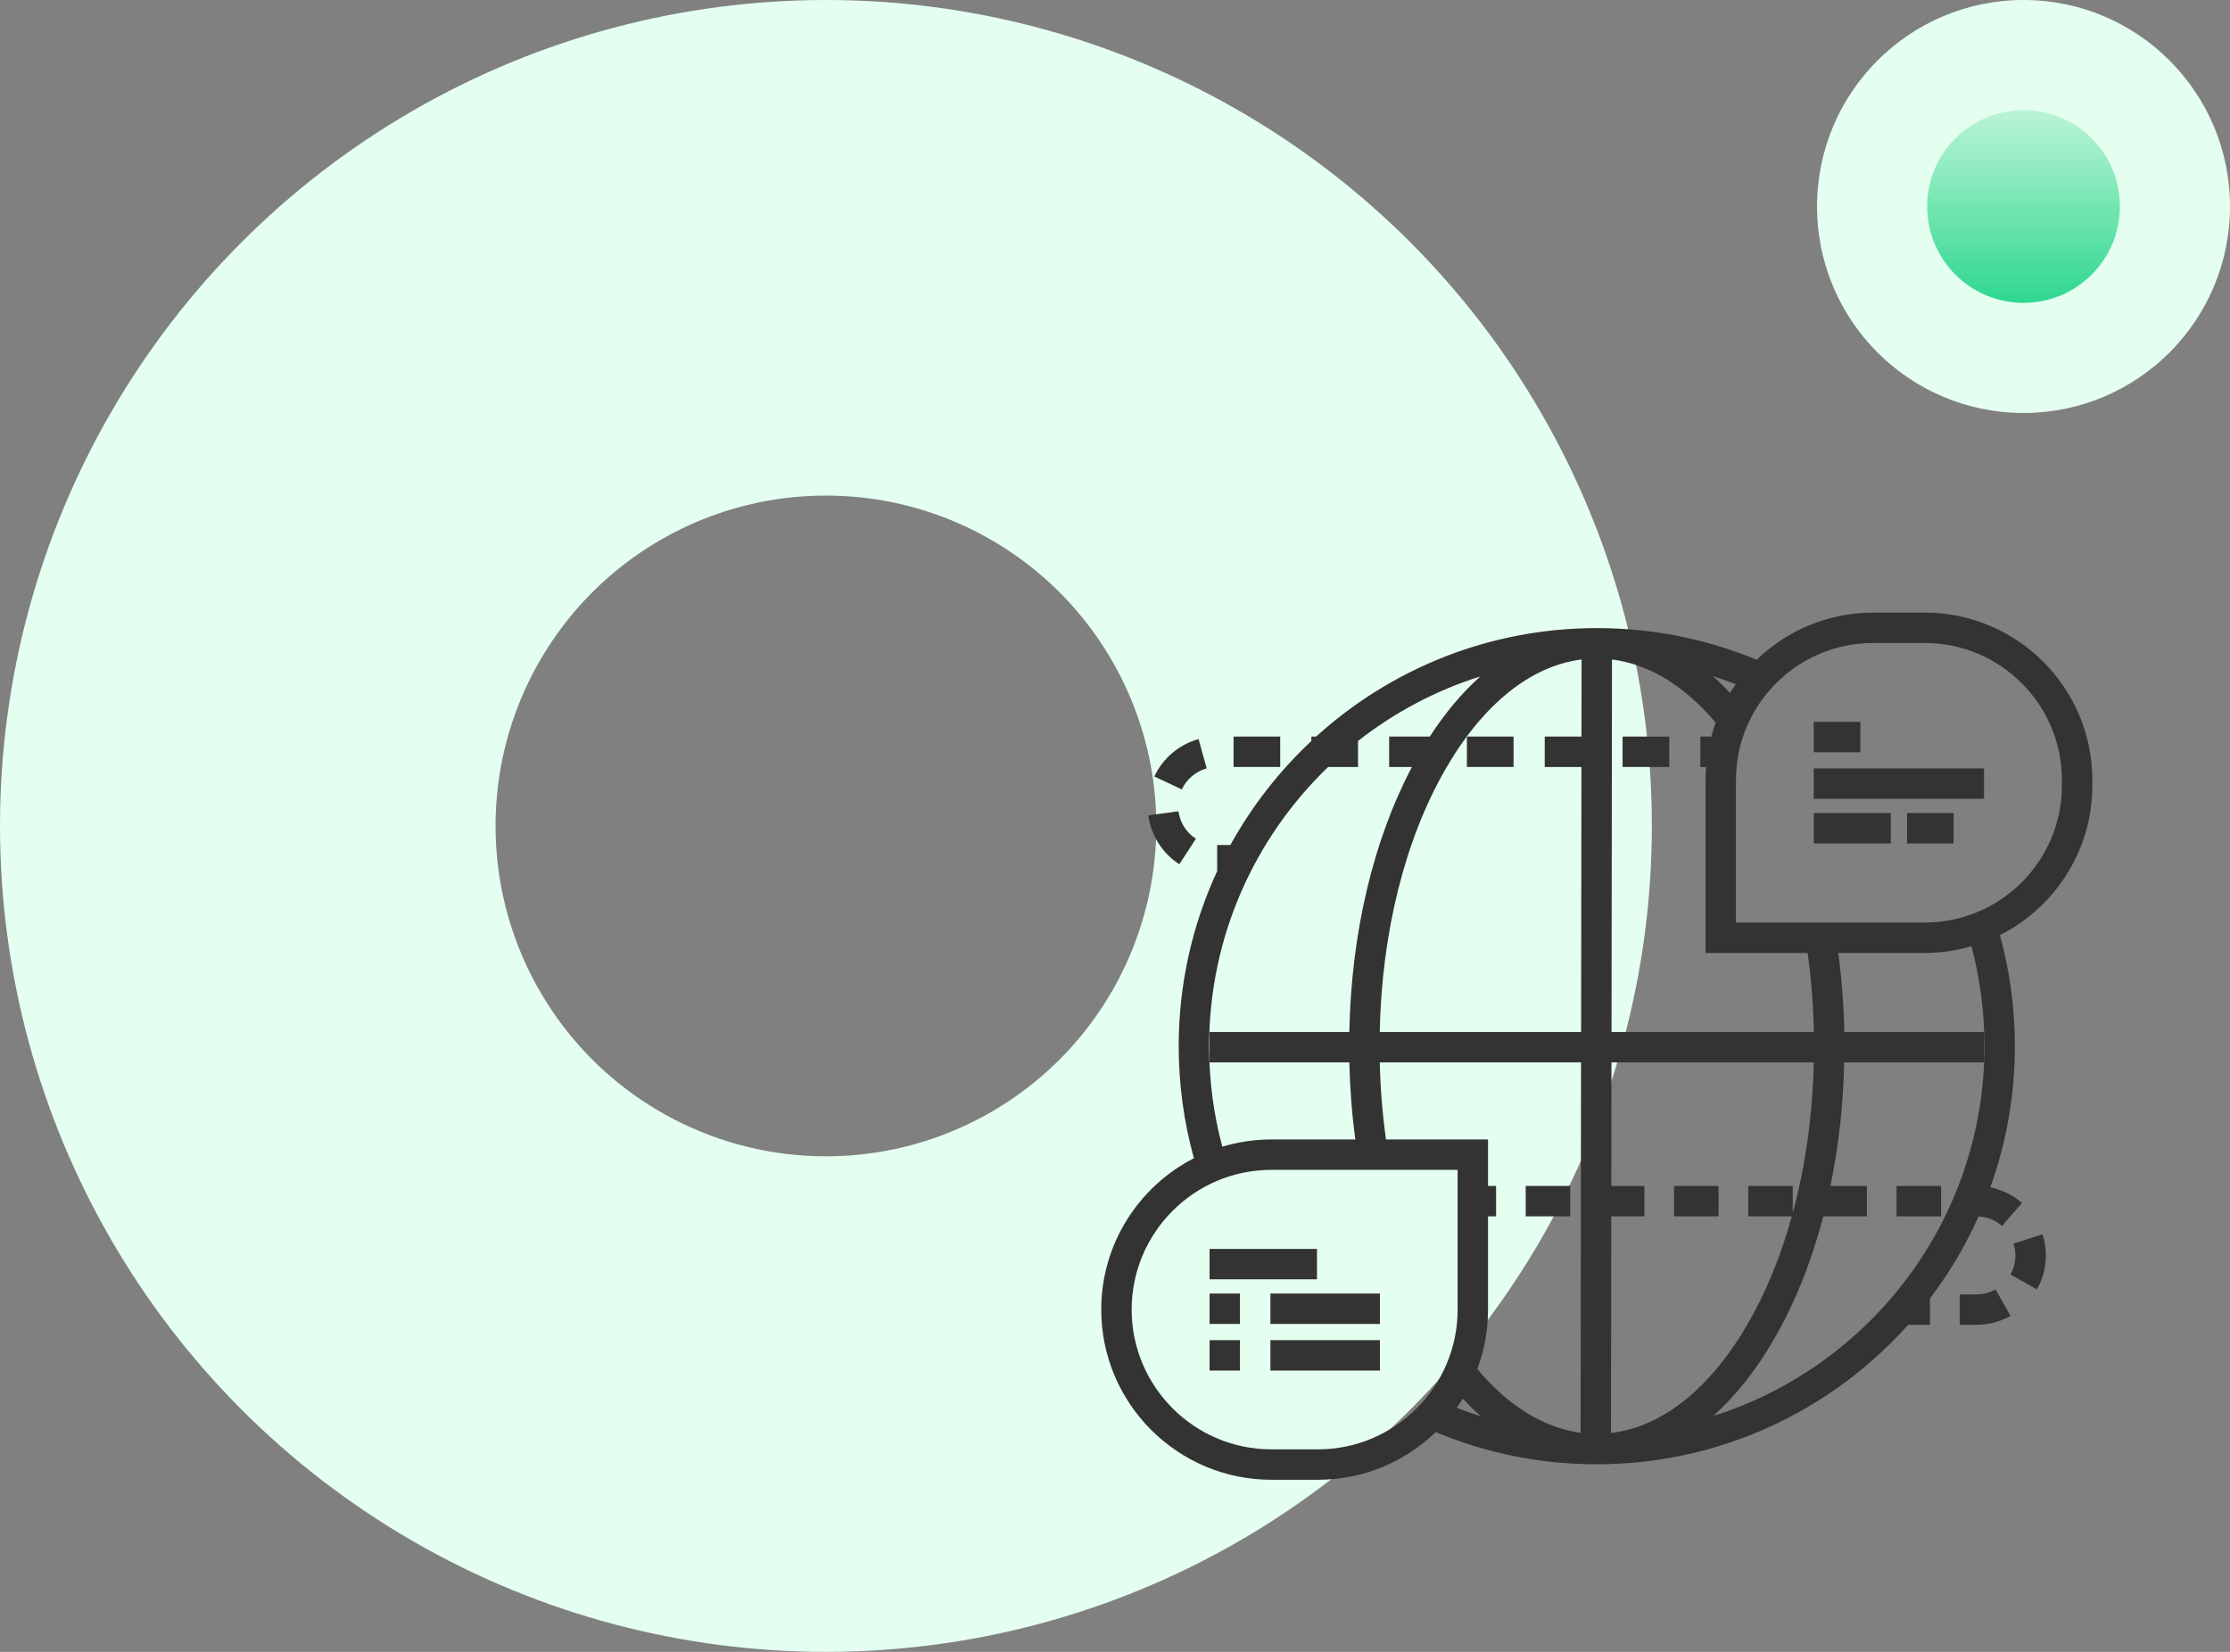
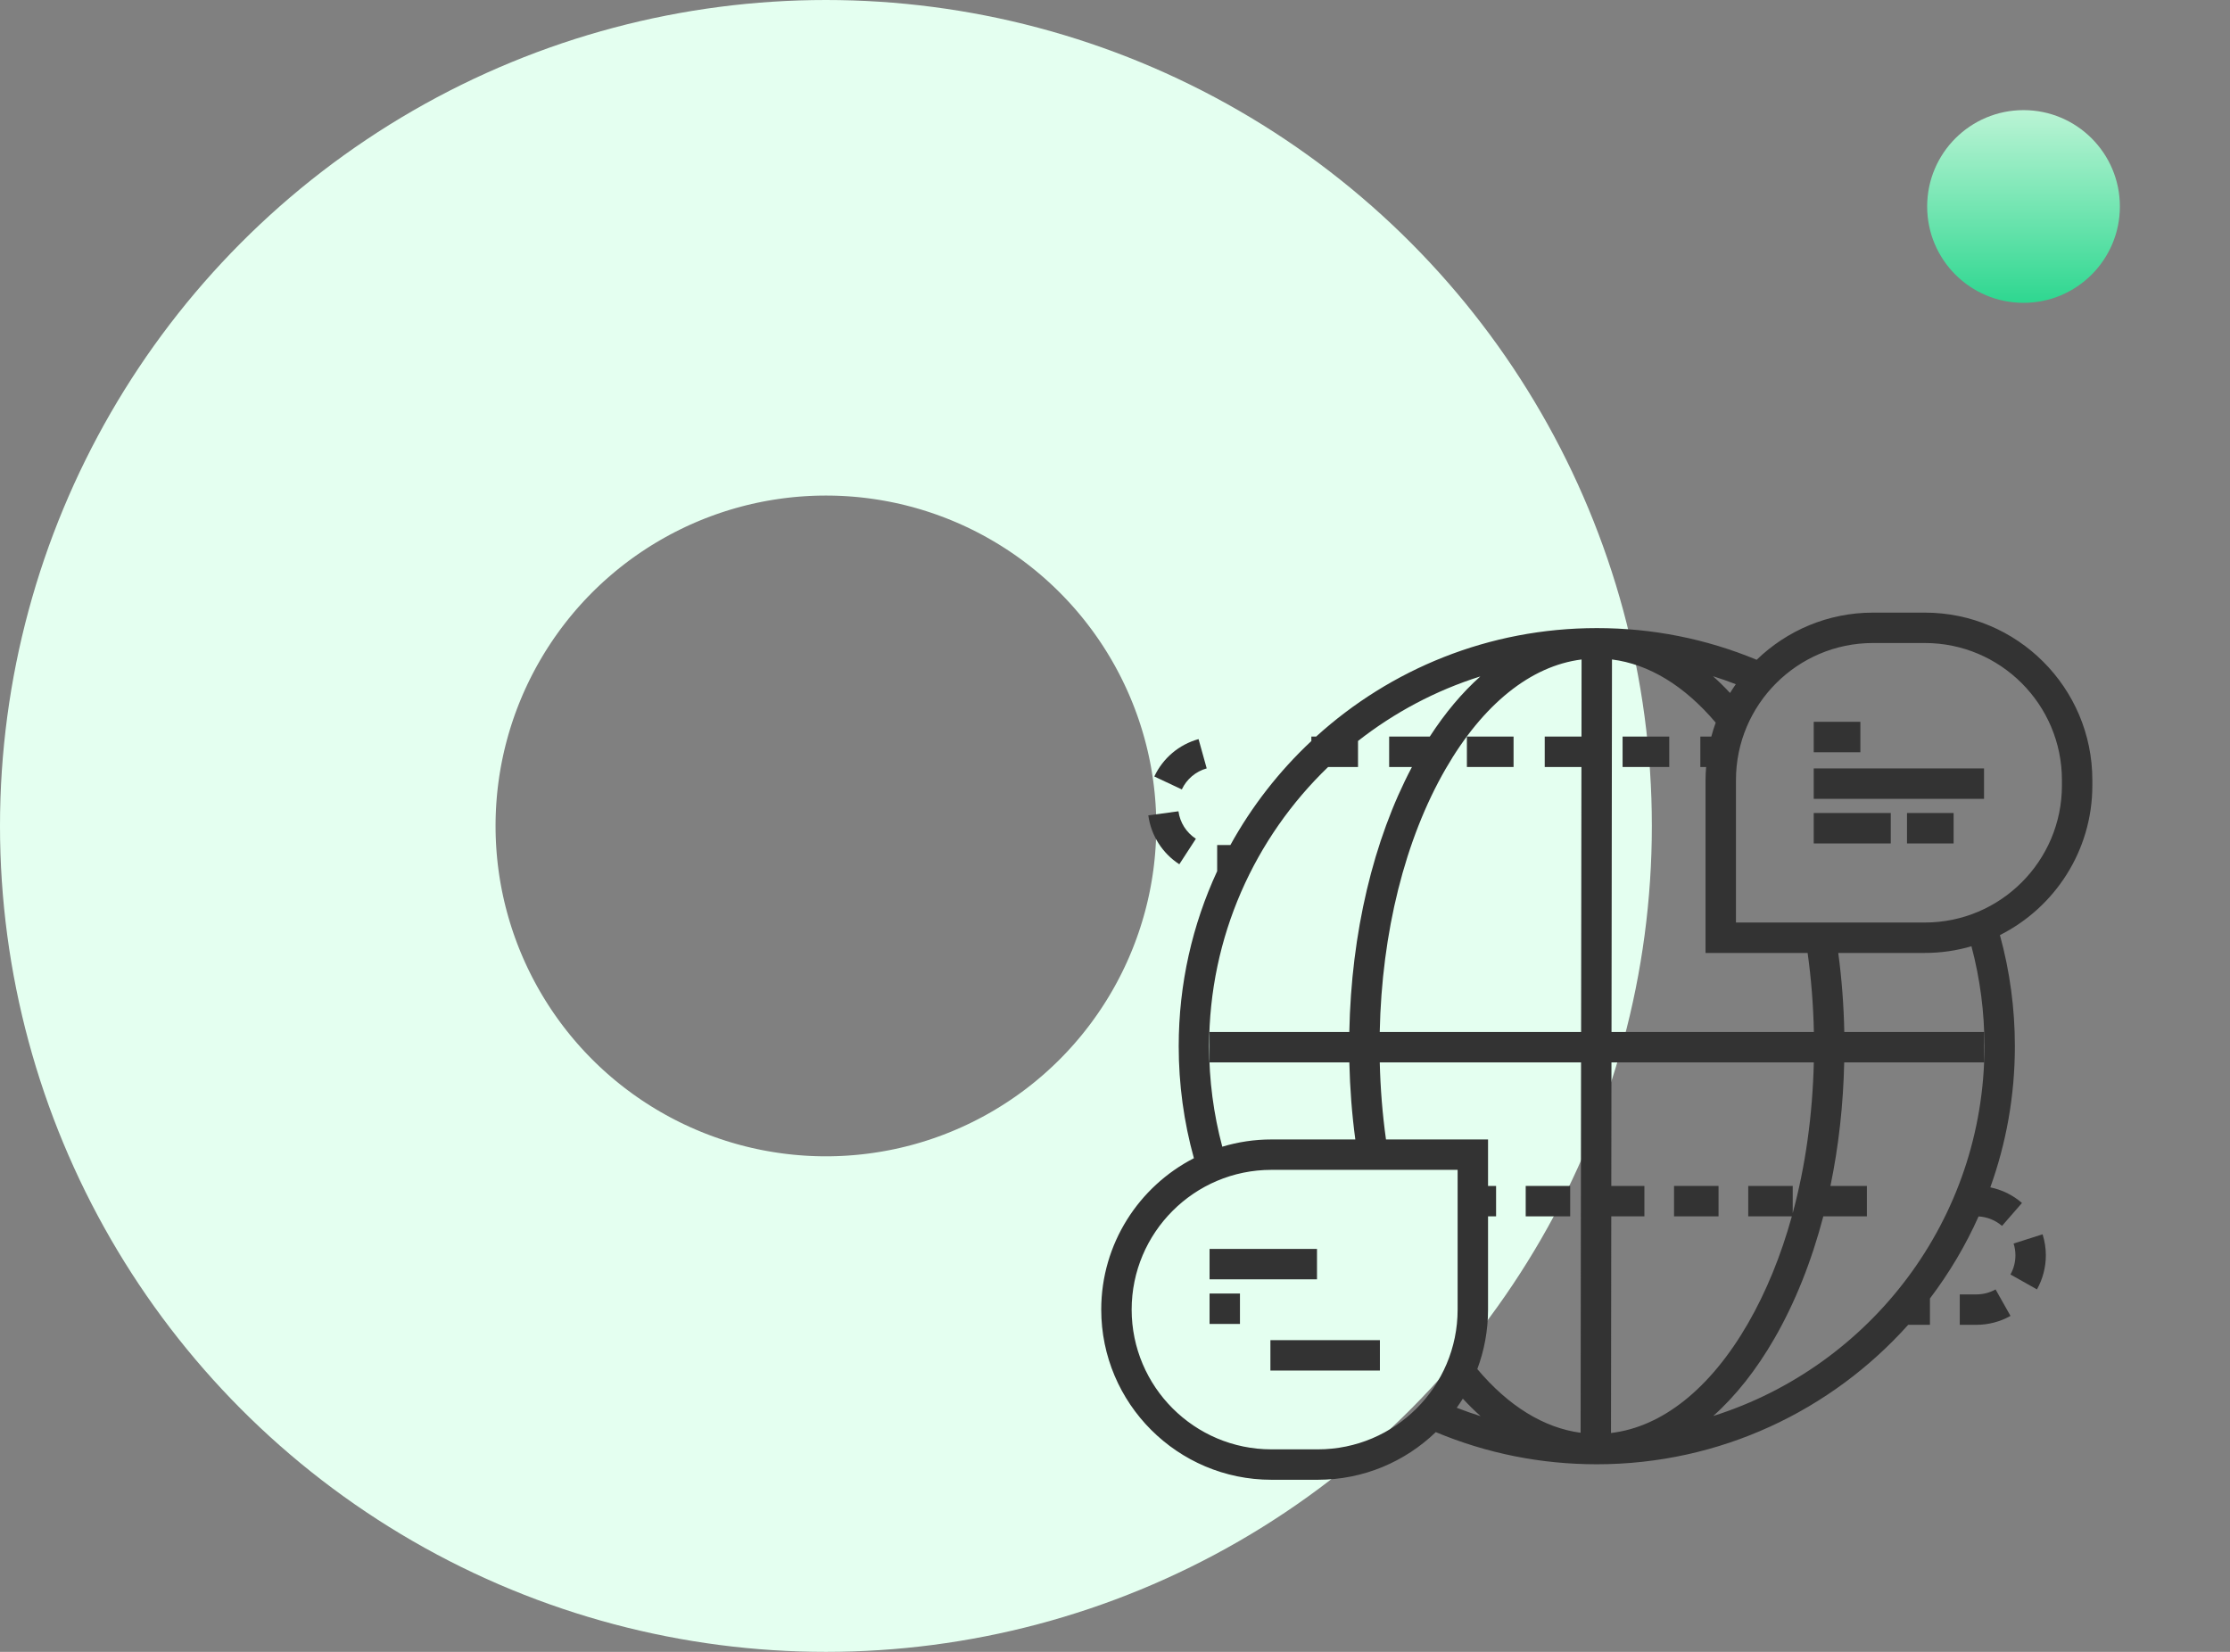
<svg xmlns="http://www.w3.org/2000/svg" width="81" height="60" viewBox="0 0 81 60" fill="none">
  <rect x="0" y="0" width="81" height="60" fill="#808080" stroke="none" />
-   <circle cx="73.5" cy="7.5" r="7.5" fill="#E4FFF0" />
  <circle cx="73.5" cy="7.5" r="3.5" fill="url(#paint0_linear)" />
  <circle cx="30" cy="30" r="21" stroke="#E4FFF0" stroke-width="18" />
  <path d="M69.917 22.252H68.033C66.392 22.252 64.902 22.906 63.807 23.965C61.968 23.202 60.018 22.814 58 22.814C54.08 22.814 50.503 24.307 47.806 26.754H47.632V26.916C46.464 28.009 45.469 29.283 44.691 30.694H44.211V31.643C43.315 33.578 42.814 35.731 42.814 38C42.814 39.383 43 40.749 43.366 42.069C41.37 43.094 40 45.174 40 47.568C40 50.976 42.773 53.749 46.181 53.749H47.869C49.531 53.749 51.04 53.089 52.152 52.018C54.004 52.792 55.968 53.186 58 53.186C62.489 53.186 66.529 51.227 69.311 48.121H70.101V47.164C70.797 46.246 71.392 45.248 71.868 44.184C72.182 44.202 72.482 44.322 72.719 44.528L73.444 43.695C73.114 43.408 72.717 43.214 72.294 43.128C72.871 41.525 73.186 39.799 73.186 38C73.186 36.63 73.003 35.274 72.643 33.965C74.632 32.964 76 30.904 76 28.53V28.334C76 24.98 73.271 22.252 69.917 22.252ZM48.241 27.859H49.327V26.914C50.641 25.884 52.142 25.082 53.77 24.569C53.111 25.158 52.494 25.889 51.934 26.754H50.458V27.859H51.286C49.88 30.516 49.081 33.894 49.011 37.485H43.935V38.589H49.012C49.034 39.535 49.106 40.472 49.229 41.388H46.181C45.561 41.388 44.962 41.481 44.397 41.651C44.08 40.466 43.919 39.241 43.919 38C43.919 34.021 45.578 30.422 48.241 27.859ZM47.869 52.644H46.181C43.382 52.644 41.105 50.367 41.105 47.568C41.105 44.77 43.382 42.492 46.181 42.492H52.945V47.568C52.945 50.367 50.668 52.644 47.869 52.644ZM52.913 51.134C52.99 51.025 53.064 50.915 53.134 50.802C53.345 51.03 53.56 51.243 53.78 51.439C53.489 51.347 53.199 51.245 52.913 51.134ZM57.412 52.042C56.075 51.862 54.792 51.072 53.66 49.728C53.911 49.055 54.05 48.328 54.05 47.568V44.181H54.342V43.076H54.05V41.388H50.343C50.215 40.474 50.14 39.536 50.117 38.589H57.428L57.412 52.042ZM57.444 26.754H56.109V27.859H57.442L57.43 37.485H50.116C50.189 33.865 51.032 30.489 52.509 27.929C53.866 25.577 55.602 24.186 57.447 23.954L57.444 26.754ZM63.05 24.852C62.977 24.956 62.907 25.062 62.84 25.17C62.638 24.953 62.431 24.75 62.22 24.561C62.499 24.649 62.776 24.747 63.05 24.852ZM58.552 23.954C59.893 24.123 61.182 24.905 62.319 26.247C62.259 26.413 62.206 26.582 62.16 26.754H61.761V27.859H61.971C61.959 28.016 61.95 28.174 61.95 28.334V34.613H65.658V34.613C65.789 35.551 65.865 36.513 65.885 37.485H58.535L58.552 23.954ZM58.516 52.05L58.526 44.181H59.729V43.076H58.527L58.533 38.589H65.883C65.838 40.512 65.576 42.366 65.117 44.063V43.076H63.501V44.181H65.085C64.689 45.608 64.154 46.922 63.491 48.072C62.125 50.439 60.375 51.832 58.516 52.05ZM62.23 51.432C63.042 50.706 63.79 49.765 64.448 48.624C65.203 47.316 65.801 45.812 66.228 44.181H67.811V43.076H66.487C66.783 41.648 66.953 40.139 66.987 38.589H72.065V37.485H66.99C66.971 36.514 66.897 35.553 66.771 34.613H69.917C70.504 34.613 71.072 34.528 71.609 34.371C71.922 35.55 72.081 36.769 72.081 38C72.081 44.291 67.934 49.632 62.23 51.432ZM74.895 28.53C74.895 31.275 72.662 33.508 69.917 33.508H63.055V28.334C63.055 25.589 65.288 23.356 68.033 23.356H69.917C72.662 23.356 74.895 25.589 74.895 28.334V28.53H74.895Z" fill="#333333" />
  <path d="M67.574 26.218H65.88V27.323H67.574V26.218Z" fill="#333333" />
  <path d="M72.066 27.911H65.88V29.016H72.066V27.911Z" fill="#333333" />
  <path d="M68.678 29.531H65.88V30.636H68.678V29.531Z" fill="#333333" />
  <path d="M70.961 29.531H69.268V30.636H70.961V29.531Z" fill="#333333" />
  <path d="M47.837 45.364H43.935V46.468H47.837V45.364Z" fill="#333333" />
  <path d="M45.039 46.984H43.935V48.089H45.039V46.984Z" fill="#333333" />
-   <path d="M50.122 46.984H46.145V48.089H50.122V46.984Z" fill="#333333" />
-   <path d="M45.039 48.678H43.935V49.782H45.039V48.678Z" fill="#333333" />
  <path d="M50.122 48.678H46.145V49.782H50.122V48.678Z" fill="#333333" />
  <path d="M72.485 46.835C72.274 46.954 72.034 47.016 71.79 47.016H71.184V48.121H71.79C72.224 48.121 72.651 48.009 73.027 47.797L72.485 46.835Z" fill="#333333" />
-   <path d="M70.506 43.076H68.89V44.181H70.506V43.076Z" fill="#333333" />
  <path d="M74.192 44.833L73.14 45.168C73.184 45.306 73.206 45.451 73.206 45.598C73.206 45.842 73.144 46.082 73.025 46.292L73.988 46.834C74.199 46.458 74.311 46.031 74.311 45.598C74.311 45.337 74.271 45.079 74.192 44.833Z" fill="#333333" />
  <path d="M57.034 43.076H55.418V44.181H57.034V43.076Z" fill="#333333" />
  <path d="M62.422 43.076H60.806V44.181H62.422V43.076Z" fill="#333333" />
-   <path d="M46.501 26.754H44.806V27.859H46.501V26.754Z" fill="#333333" />
  <path d="M42.805 29.468L41.71 29.615C41.808 30.343 42.218 30.991 42.836 31.392L43.438 30.466C43.09 30.24 42.86 29.876 42.805 29.468Z" fill="#333333" />
  <path d="M43.535 26.846C42.827 27.042 42.241 27.537 41.928 28.204L42.927 28.674C43.104 28.299 43.433 28.02 43.831 27.91L43.535 26.846Z" fill="#333333" />
  <path d="M54.977 26.754H53.282V27.859H54.977V26.754Z" fill="#333333" />
  <path d="M60.632 26.754H58.937V27.859H60.632V26.754Z" fill="#333333" />
  <defs>
    <linearGradient id="paint0_linear" x1="73.5" y1="4" x2="73.5" y2="11" gradientUnits="userSpaceOnUse">
      <stop stop-color="#BBF4D5" />
      <stop offset="1" stop-color="#2ED790" />
    </linearGradient>
  </defs>
</svg>